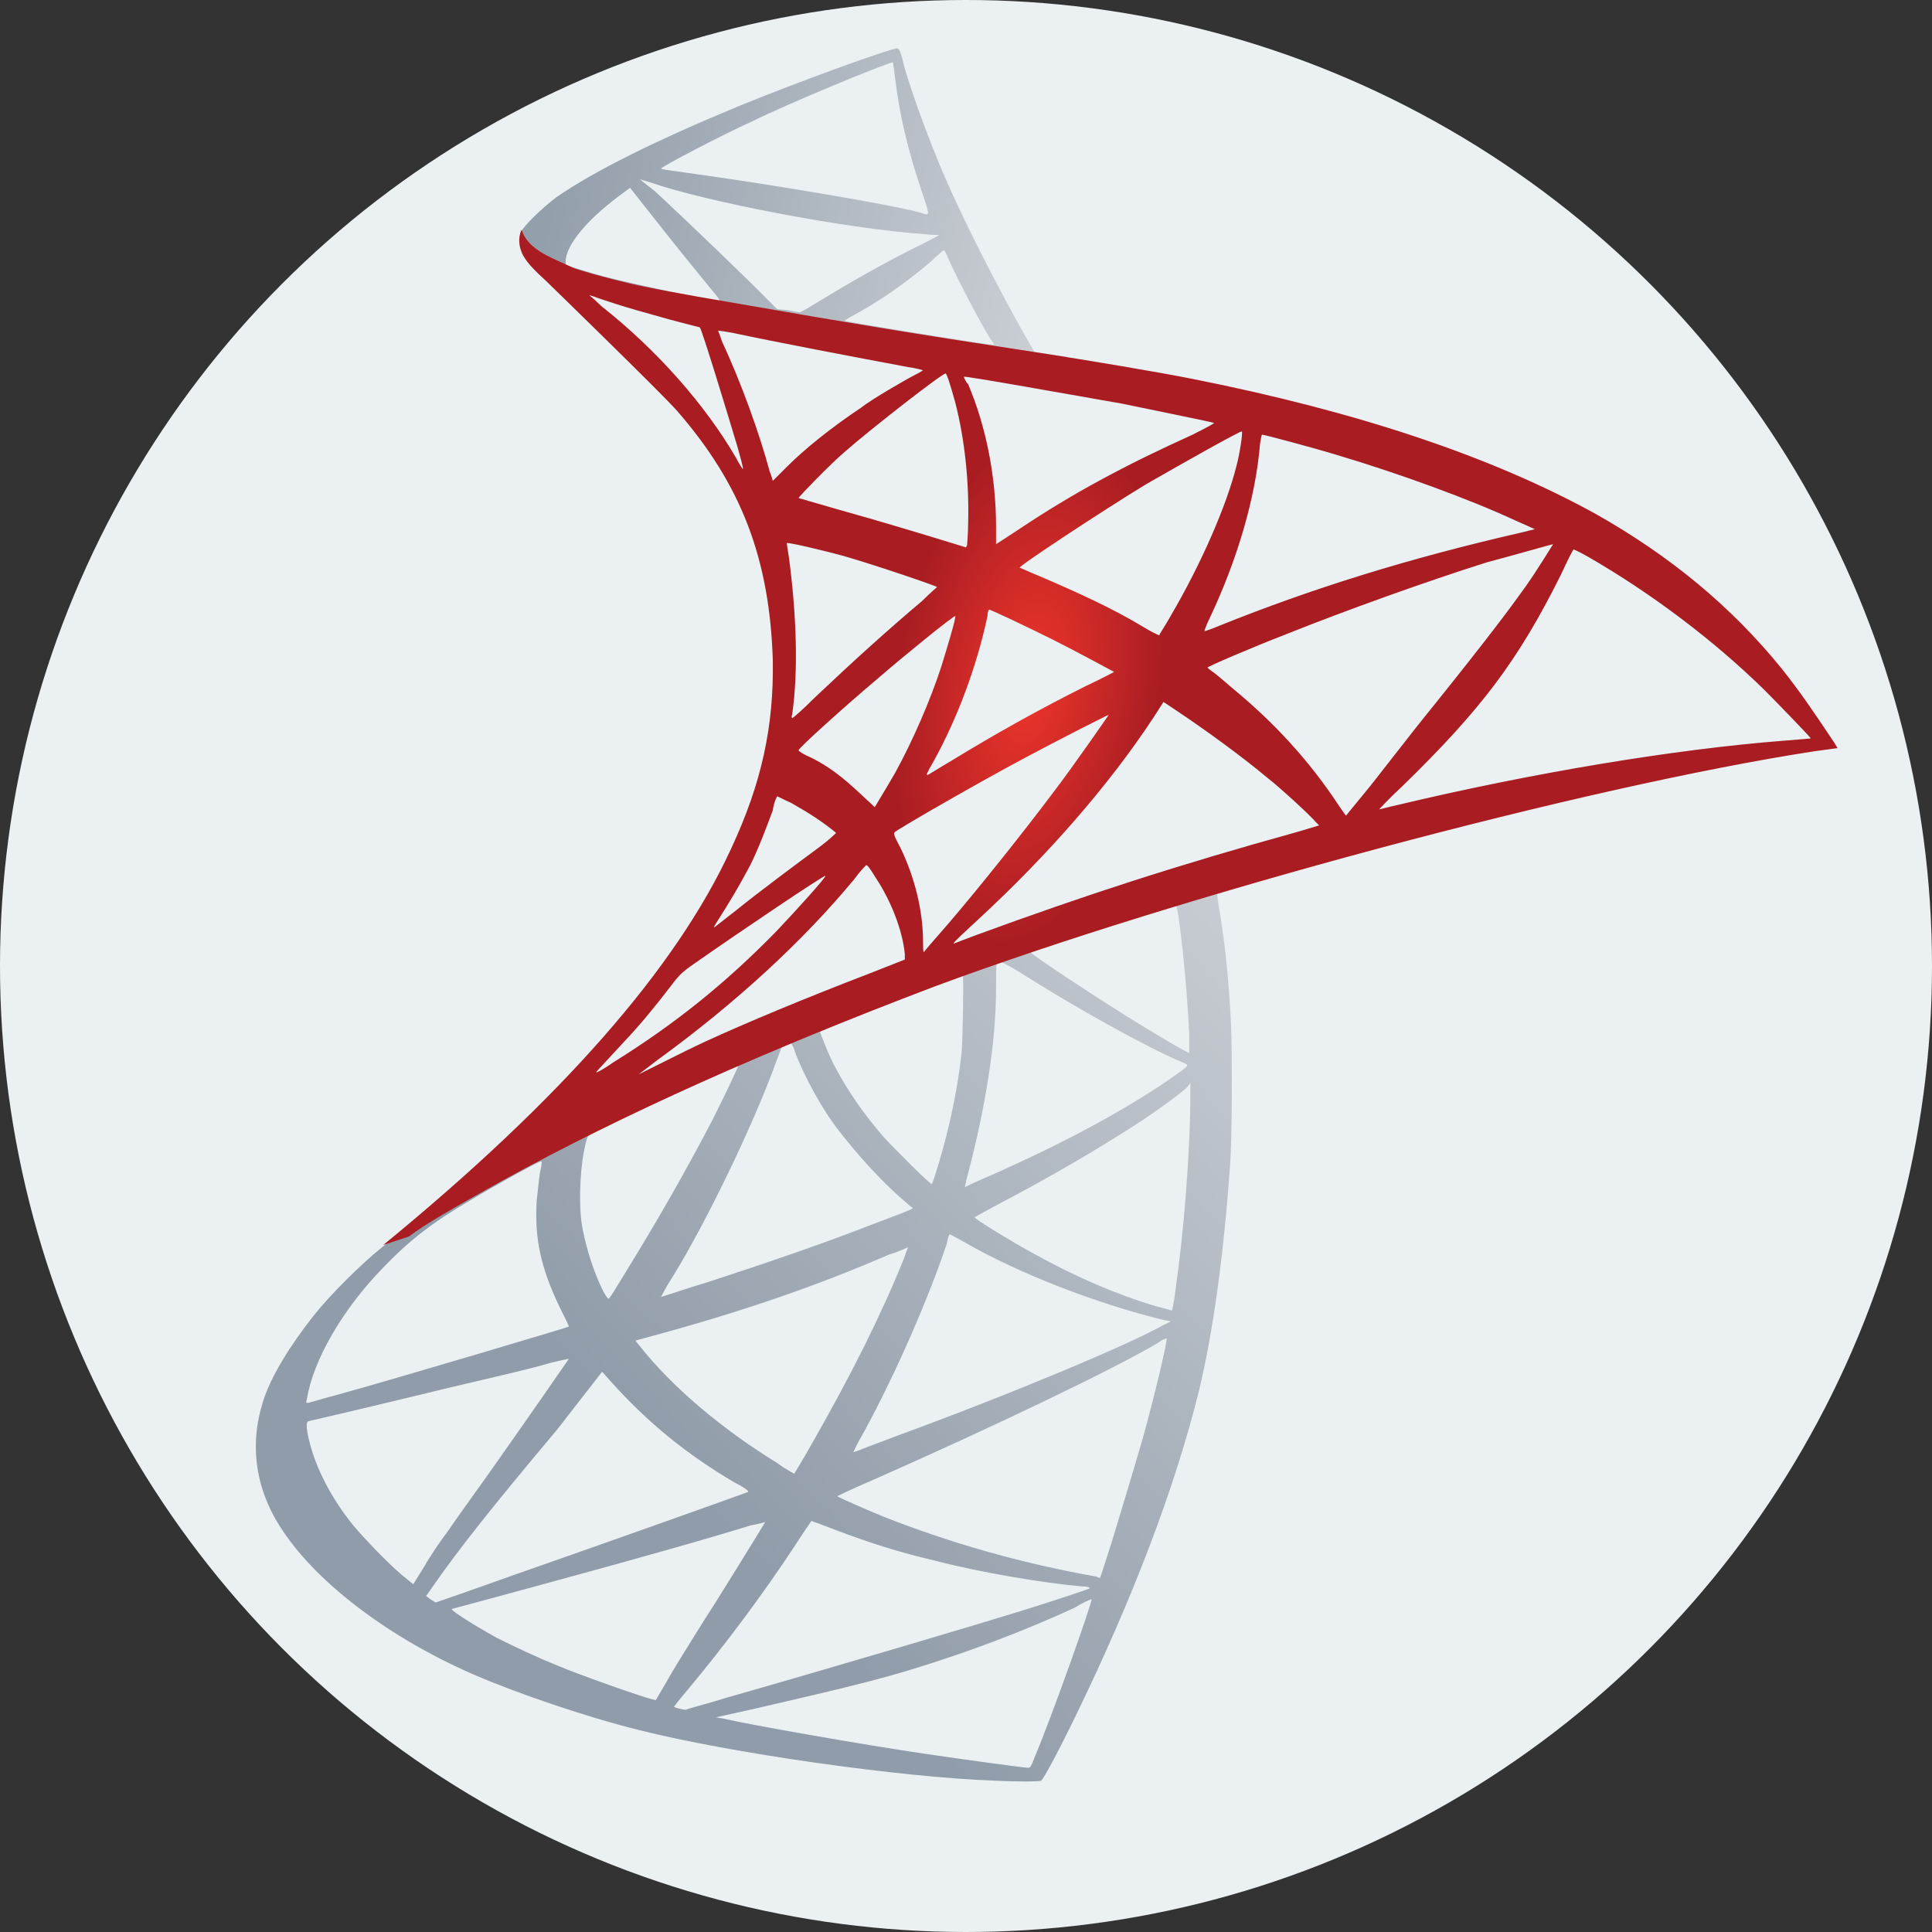
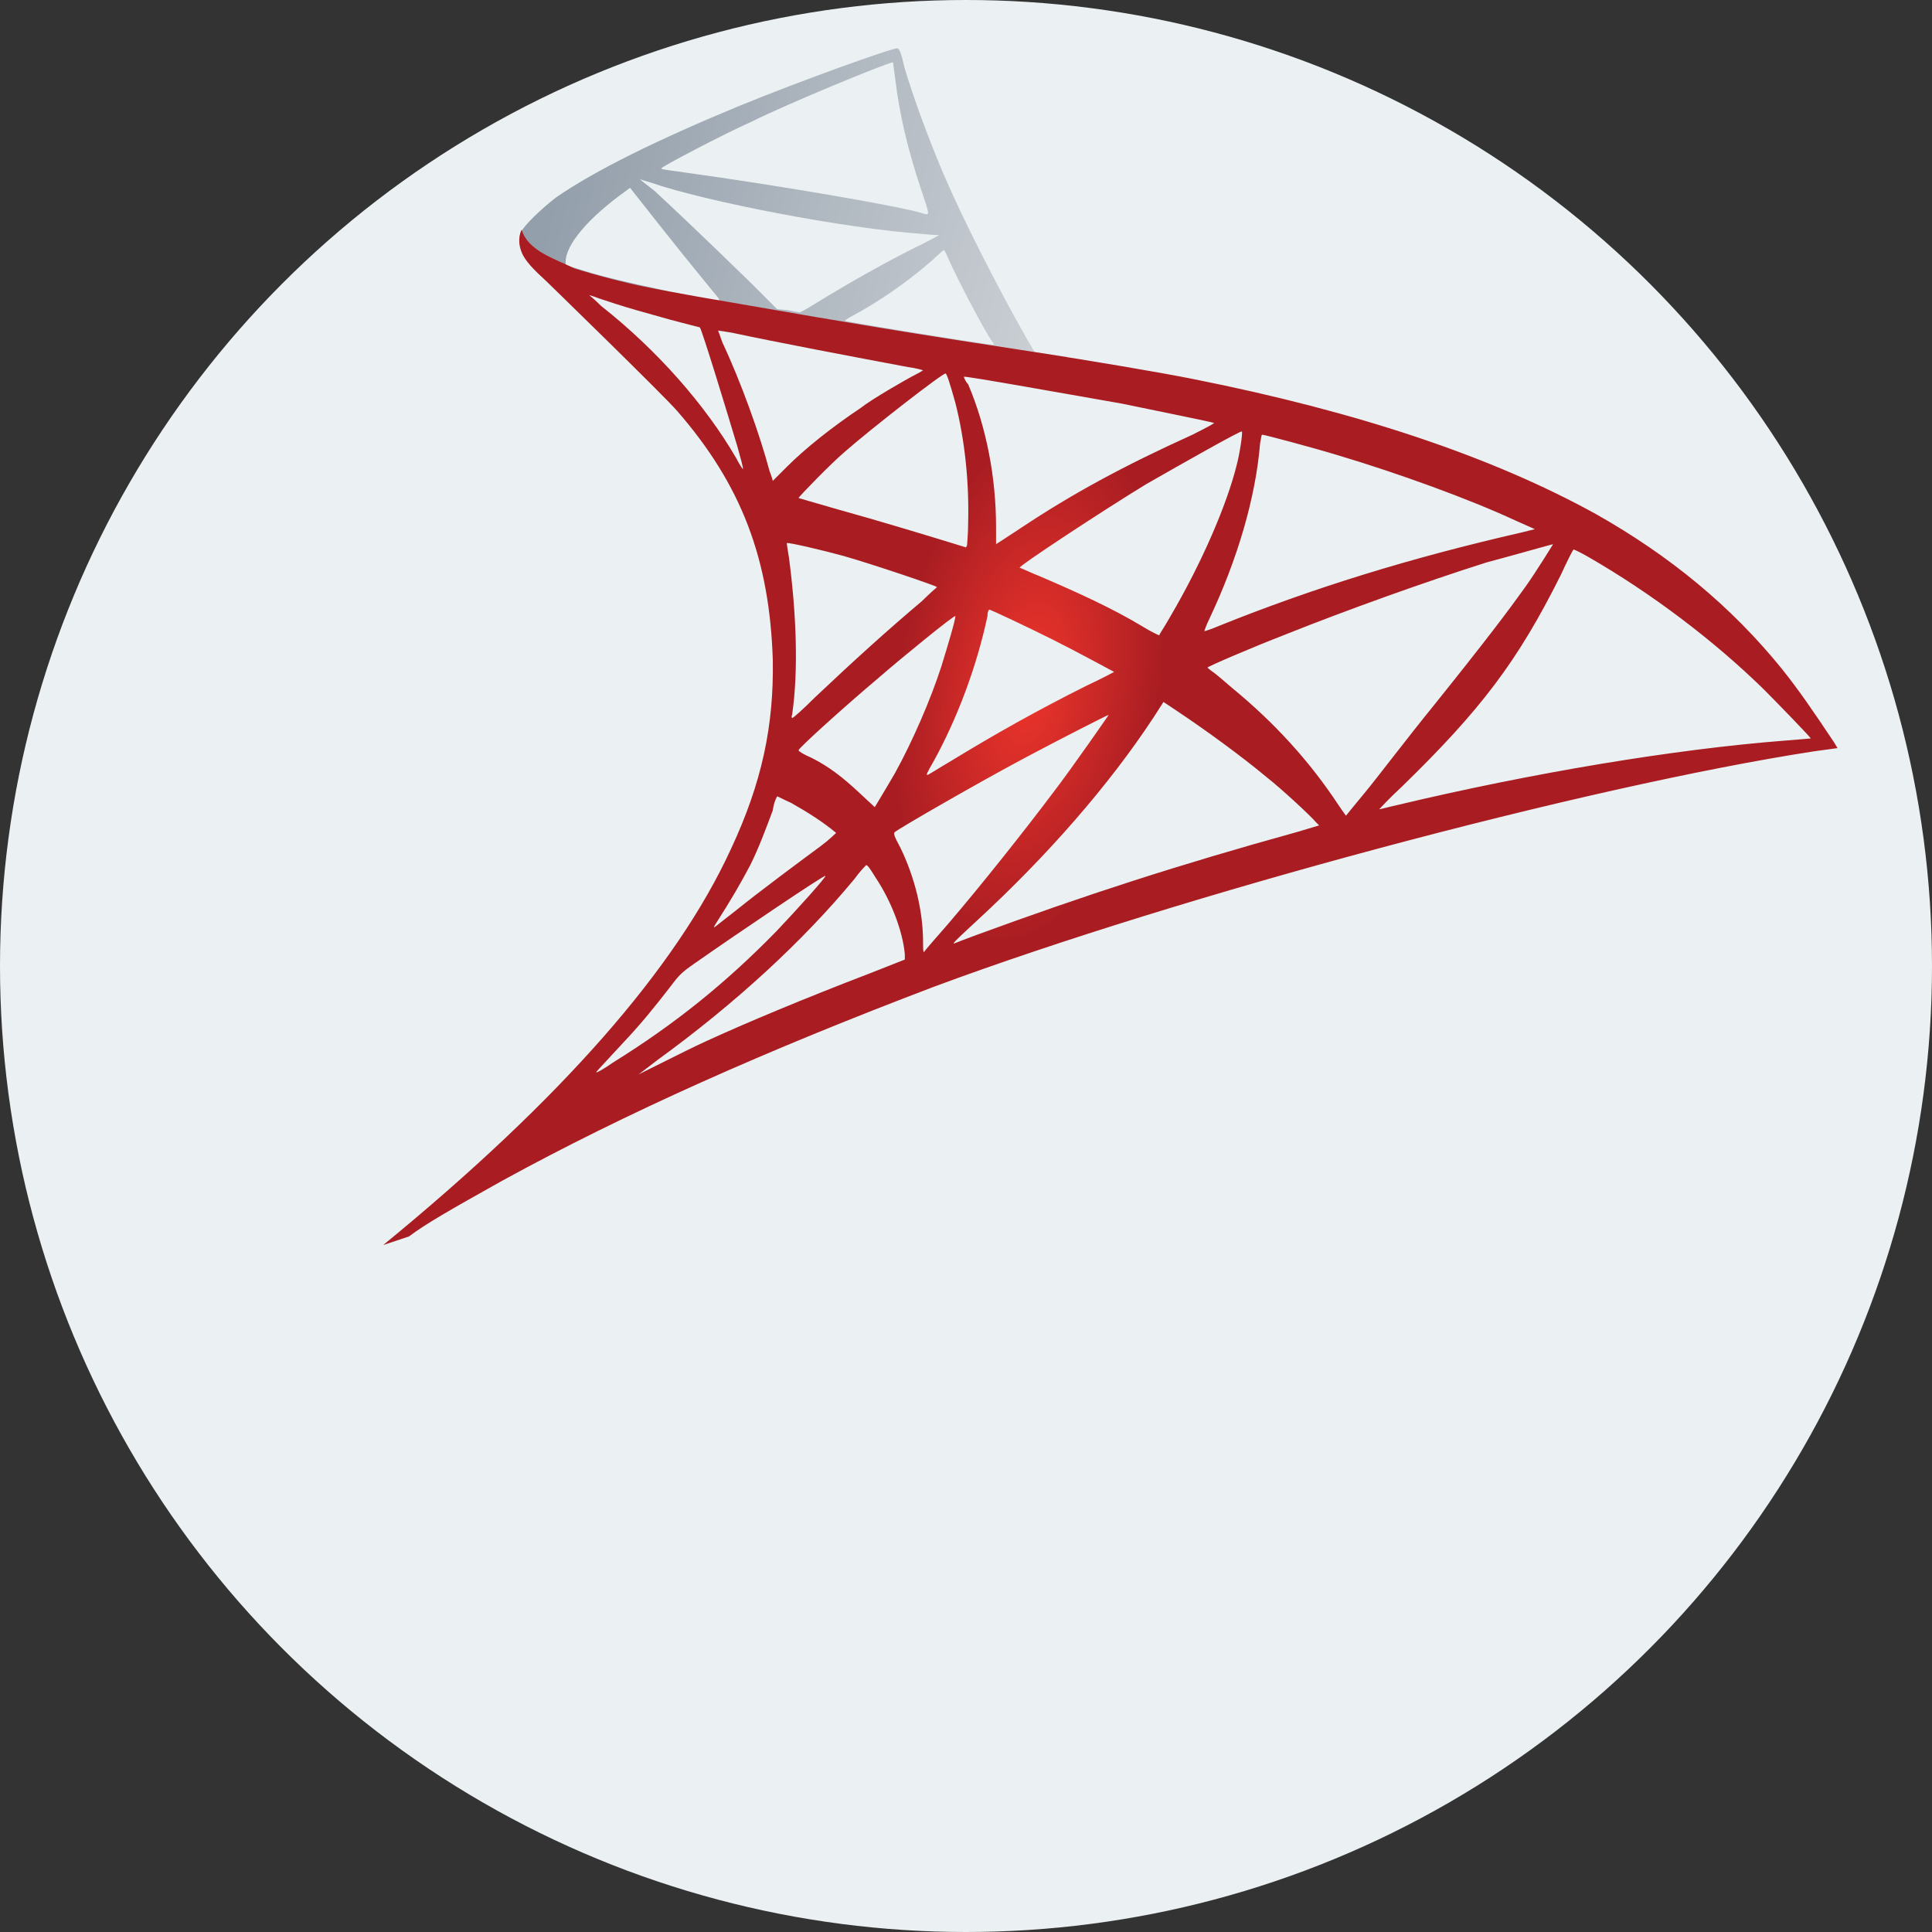
<svg xmlns="http://www.w3.org/2000/svg" version="1.1" id="Слой_1" x="0px" y="0px" viewBox="0 0 180 180" style="enable-background:new 0 0 180 180;" xml:space="preserve">
  <rect x="0" y="0" width="180" height="180" fill="#333333" stroke="none" />
  <style type="text/css">
	.st0{fill:#EBF1F2;}
	.st1{fill:url(#SVGID_1_);}
	.st2{fill:url(#SVGID_2_);}
	.st3{fill:url(#SVGID_3_);}
</style>
  <circle id="circle" class="st0" cx="90" cy="90" r="90" />
  <linearGradient id="SVGID_1_" gradientUnits="userSpaceOnUse" x1="66.121" y1="141.139" x2="159.845" y2="53.663">
    <stop offset="0" style="stop-color:#909CA9" />
    <stop offset="0.972" style="stop-color:#EDEDEE" />
  </linearGradient>
-   <path class="st1" d="M116.9,79.9L84.6,90.4l-28.1,12.4l-7.9,2.1c-2,1.9-4.1,3.8-6.4,5.8c-2.5,2.1-4.8,4.1-6.6,5.5  c-2,1.6-4.9,4.5-6.4,6.4c-2.2,2.8-4,5.7-4.7,8c-1.3,4.1-0.7,8.3,1.9,12.1c3.3,4.9,9.9,9.9,17.7,13.3c3.9,1.7,10.6,4,15.5,5.2  c8.3,2.1,24.3,4.4,33.1,4.7c1.8,0.1,4.2,0.1,4.3,0c0.2-0.1,1.6-2.7,3.2-6c5.4-11.1,9.3-21.4,11.5-30.3c1.3-5.4,2.3-12.5,2.9-21  c0.2-2.4,0.2-10.3,0.1-13c-0.2-4.4-0.6-8-1.2-11.5c-0.1-0.5-0.1-1-0.1-1c0.1-0.1,0.4-0.2,4.4-1.3L116.9,79.9L116.9,79.9L116.9,79.9  L116.9,79.9z M109.5,84.2c0.3,0,1.1,7.5,1.3,12.2c0,1,0,1.7,0,1.7c-0.2,0-4.1-2.3-6.9-4.1c-2.4-1.5-7.1-4.6-7.8-5.2  c-0.2-0.2-0.2-0.2,1.8-0.9C101.2,86.8,109.2,84.2,109.5,84.2z M93.1,89.6c0.2,0,0.8,0.3,2.1,1.1c5,3.2,11.9,7,14.8,8.2  c0.9,0.4,1,0.2-1.1,1.7c-4.4,3-10,6-16.8,9c-1.2,0.5-2.2,1-2.2,1c0,0,0.1-0.6,0.3-1.3c1.6-6.1,2.6-12.2,2.6-17.2  C92.8,89.7,92.8,89.7,93.1,89.6C93,89.6,93,89.6,93.1,89.6L93.1,89.6z M89.7,90.9c0.1,0.1,0,5.6-0.1,7.1c-0.4,3.6-1.1,6.9-2.2,10.6  c-0.3,0.9-0.5,1.7-0.6,1.7c-0.1,0.1-3.4-3.2-4.5-4.4c-1.9-2.2-3.4-4.4-4.5-6.5c-0.6-1.1-1.4-3.2-1.4-3.3  C76.7,95.8,89.6,90.8,89.7,90.9L89.7,90.9z M73.7,97.2C73.7,97.2,73.7,97.2,73.7,97.2c0.1,0.1,0.3,0.5,0.4,0.9  c0.8,2.1,2.5,5.3,4.1,7.3c1.7,2.2,3.8,4.5,5.6,6.1c0.6,0.5,1.1,1,1.2,1c0.1,0.1,0.2,0.1-3.8,1.6c-4.6,1.8-9.6,3.5-15.4,5.4  c-1.4,0.4-2.8,0.9-4.1,1.3c-0.2,0.1-0.1,0,0.5-1.1c2.9-4.5,7.2-13.2,9.6-19.4c0.4-1.1,0.8-2.1,0.9-2.4c0.1-0.3,0.2-0.5,0.5-0.6  C73.4,97.2,73.6,97.2,73.7,97.2L73.7,97.2z M68.8,99.2c0.1,0-1.2,2.7-2.4,5.1c-2.4,4.6-5,9.2-8.4,14.7c-0.6,1-1.1,1.8-1.2,1.9  c-0.1,0.2-0.2,0.1-0.6-0.6c-0.8-1.6-1.5-3.7-1.9-5.7c-0.4-1.9-0.3-5.2,0.1-7.3c0.3-1.5,0.3-1.5,1-1.9  C58.6,103.9,68.7,99.1,68.8,99.2L68.8,99.2z M110.9,100.9v1c0,5.4-0.6,12.9-1.4,18.4c-0.1,1-0.3,1.7-0.3,1.8c0,0-0.7-0.2-1.5-0.4  c-3.7-1.1-7.6-2.8-11.2-4.8c-2.4-1.3-5.8-3.4-5.7-3.5c0,0,1.1-0.6,2.2-1.2c4.8-2.5,9.4-5.2,13.4-7.8c1.5-1,3.7-2.6,4.2-3.1  L110.9,100.9L110.9,100.9z M50.4,108.2c0.1,0,0.1,0.2-0.1,1.1c-0.1,0.6-0.2,1.8-0.3,2.6c-0.2,3.6,0.4,6.2,2.1,9.8  c0.5,1,0.9,1.8,0.9,1.9c-0.2,0.1-16.3,4.9-21.4,6.3c-1.5,0.4-2.8,0.8-2.9,0.8c-0.2,0-0.2,0-0.1-0.4c0.6-3.6,3.3-8.3,7.1-12.2  c2.5-2.6,4.6-4.2,8-6.2C46.2,110.4,50,108.3,50.4,108.2C50.3,108.2,50.3,108.2,50.4,108.2L50.4,108.2z M88.5,115  c0,0,0.6,0.3,1.3,0.7c5.2,3,12.5,5.8,18.7,7.3l0.6,0.1l-0.8,0.4c-3.2,1.8-13.9,6.3-24.8,10.3c-1.6,0.6-3.2,1.2-3.4,1.3  c-0.3,0.1-0.6,0.2-0.6,0.2c0,0,0.4-0.9,1-1.9c3.1-5.7,6.1-12.7,7.7-17.5C88.3,115.4,88.4,115,88.5,115L88.5,115z M84.6,116.2  c0,0-0.2,0.5-0.4,1.1c-2.1,5.2-4.9,10.8-8.5,17.1c-0.9,1.6-1.7,2.9-1.7,2.9c0,0-0.8-0.4-1.6-1c-5.2-3.2-9.8-7.1-12.8-10.9l-0.4-0.5  l2.2-0.6c8-2.2,14.7-4.5,21.4-7.4C83.8,116.6,84.6,116.2,84.6,116.2z M108.7,124.7C108.7,124.7,108.7,124.7,108.7,124.7  c0,0.6-1.2,5.6-2.2,9.2c-0.9,3.1-1.6,5.4-2.9,9.7c-0.6,1.9-1.1,3.4-1.1,3.4c0,0-0.2,0-0.3-0.1c-7.3-1.3-13.8-3.2-19.9-5.6  c-1.7-0.7-4.2-1.8-4.3-1.9c0,0,1.4-0.7,3.3-1.5c11.1-4.9,22.6-10.4,26.6-12.8C108.3,124.8,108.6,124.7,108.7,124.7L108.7,124.7z   M53,126.6c0,0-3.1,4.5-7.4,10.6c-1.5,2.1-3.3,4.6-3.9,5.5c-0.7,0.9-1.7,2.4-2.2,3.3l-1,1.6l-1.1-0.9c-1.3-1.1-3.5-3.4-4.5-4.6  c-2.1-2.6-3.5-5.4-4.1-7.9c-0.3-1.2-0.3-1.8,0-1.8c0.4-0.1,6.9-1.6,13-3.1c3.4-0.8,7.3-1.7,8.7-2.1C51.8,126.8,53,126.6,53,126.6  L53,126.6z M56.1,127.8l0.8,0.9c3.5,3.9,7.1,6.8,11.5,9.4c0.8,0.4,1.4,0.8,1.3,0.9c-0.2,0.1-15.1,5.4-22,7.8  c-3.9,1.4-7.1,2.5-7.1,2.5c0,0-0.2-0.1-0.5-0.3l-0.4-0.3l0.7-1c2.3-3.3,5.2-7,11.5-14.5L56.1,127.8L56.1,127.8z M75.6,141.7  c0,0,1.1,0.4,2.4,0.9c3.2,1.2,5.7,2,9.1,2.8c4.2,1.1,10.2,2.1,13.7,2.4c0.5,0,0.8,0.1,0.7,0.2c-0.2,0.1-3.8,1.3-6.4,2.1  c-4.2,1.3-17,5.1-27.5,8.1c-1.9,0.6-3.6,1-3.7,1.1c-0.2,0-1.1-0.2-1.1-0.3c0,0,0.6-0.8,1.3-1.6c3.5-4.2,7-8.9,9.9-13.3  C74.9,142.7,75.6,141.7,75.6,141.7L75.6,141.7z M71.3,141.8c0,0-1.7,2.8-4.7,7.6c-1.3,2-2.7,4.3-3.2,5.1c-0.5,0.8-1.2,2-1.6,2.7  l-0.7,1.2l-0.4-0.1c-0.9-0.2-7.1-2.4-8.7-3.1c-2-0.8-4.1-1.8-5.7-2.6c-2-1.1-4.4-2.6-4.2-2.7c0,0,3.4-0.9,7.4-2  c10.7-2.9,16.6-4.6,20.5-5.8C70.7,142,71.3,141.8,71.3,141.8L71.3,141.8z M101.7,149L101.7,149c0.1,0.2-3.8,11.2-5.3,14.7  c-0.3,0.8-0.4,1-0.6,1c-0.4,0-6.2-0.8-9.6-1.3c-6.1-0.9-16.3-2.7-18.9-3.3l-0.6-0.1l3.6-0.8c7.8-1.8,11.6-2.7,15.4-3.9  c4.8-1.5,9.6-3.3,14.4-5.5C100.9,149.3,101.6,149,101.7,149L101.7,149z" />
  <linearGradient id="SVGID_2_" gradientUnits="userSpaceOnUse" x1="52.879" y1="12.011" x2="113.878" y2="26.167">
    <stop offset="0" style="stop-color:#939FAB" />
    <stop offset="1" style="stop-color:#DCDEE1" />
  </linearGradient>
  <path class="st2" d="M83.6,4.5C83,4.5,74.4,7.6,68.8,9.9c-7.5,3.1-13.4,6-17,8.5c-1.3,1-3,2.6-3.3,3.3c-0.1,0.2-0.1,0.5-0.1,0.8  l3.3,3.1l7.8,2.5l18.5,3.3l21.2,3.6l0.2-1.8c-0.1,0-0.1,0-0.2,0l-2.8-0.4l-0.6-1c-2.9-5.1-6.1-11.4-7.9-15.6  c-1.4-3.3-2.8-7.1-3.6-9.8C83.9,4.7,83.8,4.6,83.6,4.5L83.6,4.5L83.6,4.5L83.6,4.5z M83.2,5.8L83.2,5.8c0,0,0.1,0.7,0.2,1.5  c0.4,3.4,1.2,6.7,2.4,10.3c0.9,2.7,0.9,2.5-0.1,2.2c-2.5-0.7-13.7-2.6-21.7-3.7c-1.3-0.2-2.4-0.3-2.4-0.4c-0.1-0.1,5.8-3.2,8.5-4.4  C73.3,9.7,82.5,5.9,83.2,5.8z M59.6,16.7l1,0.3c5.2,1.8,18.2,4.3,25.4,4.8c0.8,0.1,1.5,0.1,1.5,0.1c0,0-0.7,0.4-1.5,0.8  c-3.5,1.7-7.3,3.9-9.9,5.5c-0.8,0.5-1.5,0.9-1.6,0.9c-0.1,0-0.6-0.1-1.1-0.2l-1-0.1l-2.4-2.4c-4.3-4.2-7.7-7.4-9-8.6L59.6,16.7z   M58.7,17.5l3.4,4.3c1.9,2.4,3.8,4.7,4.2,5.2c0.4,0.5,0.8,0.9,0.7,1c-0.1,0.1-5-0.9-7.6-1.5c-2.7-0.6-3.8-0.9-5.4-1.4l-1.3-0.4v-0.3  c0-1.6,2.1-4.1,5.6-6.6L58.7,17.5L58.7,17.5z M87.9,23.3c0.1,0,0.2,0.2,0.5,0.9c0.8,1.8,3.4,6.8,4.1,7.7c0.2,0.3,0.5,0.3-2.9-0.2  c-8.3-1.3-10.9-1.8-10.9-1.8c0,0,0.2-0.2,0.6-0.4c2.6-1.4,5.2-3.2,7.5-5.2C87.2,23.9,87.7,23.5,87.9,23.3  C87.8,23.3,87.9,23.3,87.9,23.3L87.9,23.3z" />
  <radialGradient id="SVGID_3_" cx="-2107.073" cy="-6287.658" r="177.802" gradientTransform="matrix(-6.742650e-02 -1.012820e-02 2.048400e-02 -0.135 82.558 -806.364)" gradientUnits="userSpaceOnUse">
    <stop offset="0" style="stop-color:#EE352C" />
    <stop offset="1" style="stop-color:#A91D22" />
  </radialGradient>
  <path class="st3" d="M48.6,21.4c0,0-0.5,0.9,0,2.1c0.3,0.8,1.2,1.7,2.3,2.7c0,0,10.9,10.6,12.2,12.1c6,6.9,8.6,13.8,8.9,23.2  c0.1,6.1-1,11.4-3.9,17.6C63,90.2,52.3,102.4,35.7,116l2.4-0.8c1.6-1.2,3.7-2.4,8.7-5.2c11.5-6.3,24.5-12.1,40.3-18.1  C110,83.4,147.6,73.3,169,70l2.2-0.3l-0.3-0.5c-2-3-3.3-4.9-4.9-6.9c-4.7-5.8-10.4-10.5-17.3-14.4c-9.6-5.3-22-9.5-37.6-12.6  c-3-0.6-9.5-1.7-14.7-2.5c-11.2-1.7-18.4-2.9-26.4-4.3c-2.9-0.5-7.1-1.2-10-1.8c-1.5-0.3-4.3-1-6.5-1.7  C51.7,24.1,49.2,23.4,48.6,21.4L48.6,21.4z M54.9,27.5c0,0,0.4,0.1,0.9,0.3c0.9,0.3,2.1,0.7,3.5,1.1c1.1,0.3,2.1,0.6,3.2,0.9  c1.5,0.4,2.7,0.7,2.7,0.7c0.2,0.2,2.6,8.1,3.5,11.1c0.3,1.1,0.6,2.1,0.5,2.1c0,0-0.3-0.4-0.6-1c-2.9-5-7.4-10.1-12.6-14.2  C55.4,27.9,54.9,27.5,54.9,27.5L54.9,27.5z M66.9,30.8c0.1,0,0.7,0.1,1.3,0.2c4.2,0.9,11.6,2.3,16.4,3.2c0.8,0.1,1.4,0.3,1.4,0.3  c0,0-0.3,0.2-0.7,0.4c-0.8,0.4-4.1,2.3-5.1,3.1c-2.7,1.8-5.2,3.8-6.9,5.5c-0.7,0.7-1.3,1.3-1.3,1.3s-0.1-0.4-0.3-0.9  c-0.9-3.4-2.7-8.4-4.4-12C67.1,31.3,66.9,30.8,66.9,30.8C66.9,30.8,66.9,30.8,66.9,30.8L66.9,30.8z M88.1,34.8  c0.1,0,0.4,0.9,0.9,2.7c0.9,3.5,1.3,7.5,1.2,11.2c0,1-0.1,2-0.1,2.1l-0.1,0.2l-1.3-0.4c-2.6-0.8-6.9-2.1-10.5-3.1  c-2.1-0.6-3.8-1.1-3.8-1.1c0-0.1,3-3.2,4.3-4.3C81.2,39.9,87.9,34.7,88.1,34.8L88.1,34.8z M89.8,35.1c0.1-0.1,10.1,1.7,14.7,2.5  c3.4,0.7,8.3,1.7,8.6,1.8c0.1,0-0.4,0.3-2,1.1c-6.4,2.9-11.2,5.5-16,8.7c-1.2,0.8-2.3,1.5-2.3,1.5c0,0,0-0.7,0-1.6  c0-4.6-0.9-9.3-2.6-13.3C89.9,35.5,89.8,35.1,89.8,35.1z M115.7,40.2c0.1,0.1-0.2,2.1-0.5,3.2c-0.9,3.6-3.2,9-6.2,14.1  c-0.5,0.9-1,1.6-1,1.7c0,0-0.7-0.3-1.5-0.8c-2.8-1.7-6.1-3.2-9.6-4.7c-1-0.4-1.8-0.8-1.9-0.8c-0.2-0.1,7.7-5.3,11.8-7.8  C110.3,43.1,115.6,40.1,115.7,40.2L115.7,40.2z M117.6,40.5c0.2,0,4.7,1.2,7,1.9c5.7,1.7,12.3,4.1,16.6,6.1l1.8,0.8l-1.2,0.3  c-10.5,2.4-19.5,5.2-28.2,8.7c-0.7,0.3-1.3,0.5-1.4,0.5c0,0,0.2-0.6,0.5-1.2c2.6-5.5,4.3-11.3,4.7-16.3  C117.5,40.9,117.5,40.5,117.6,40.5L117.6,40.5z M73.3,50.6c0.1-0.1,3.5,0.7,5.3,1.2c2.8,0.8,8.7,2.8,8.7,2.9c0,0-0.7,0.6-1.4,1.3  c-3.2,2.7-6.3,5.5-10,9c-1.1,1.1-2,1.9-2.1,1.9c0,0-0.1-0.1,0-0.3c0.6-4.1,0.4-9.4-0.3-14.7C73.4,51.3,73.3,50.7,73.3,50.6z   M144.7,50.7c0,0-1.6,2.6-2.6,4c-1.5,2.1-3.6,4.9-8.5,11c-2.6,3.2-5.4,6.9-6.4,8.1c-1,1.2-1.8,2.2-1.8,2.2c0,0-0.3-0.4-0.7-1  c-2.7-4.1-6-7.7-9.9-10.9c-0.7-0.6-1.5-1.3-1.8-1.5c-0.3-0.2-0.5-0.4-0.5-0.4c0-0.1,4.2-1.9,7.3-3.1c5.5-2.2,13-4.9,18.7-6.7  C141.5,51.6,144.6,50.7,144.7,50.7L144.7,50.7z M146.6,51.2c0.1,0,0.7,0.3,1.4,0.7c5.9,3.4,11.7,7.8,16.3,12.3  c1.3,1.3,4.5,4.6,4.4,4.6c0,0-1.1,0.1-2.4,0.2c-10.3,0.8-23.5,3-36.1,6c-0.9,0.2-1.6,0.4-1.7,0.4c0,0,0.9-1,2.1-2.1  c7.4-7.2,10.8-11.7,14.8-19.7C146,52.3,146.5,51.3,146.6,51.2C146.5,51.2,146.5,51.2,146.6,51.2L146.6,51.2z M92.2,56.8  c0.3,0.1,3.5,1.6,5.9,2.8c2.2,1.1,5.5,2.9,5.7,3c0,0-1.1,0.6-2.6,1.3c-4.6,2.3-8.5,4.5-12.6,7c-1.2,0.7-2.1,1.3-2.2,1.3  c-0.1,0-0.1-0.1,0.6-1.3c2.2-4,4-8.8,5-13.5C92,57,92.1,56.8,92.2,56.8L92.2,56.8z M89,57.4c0.1,0.1-0.8,3.1-1.3,4.7  c-1,3.1-2.7,7-4.3,9.9c-0.4,0.7-1,1.7-1.3,2.2l-0.6,1l-1.4-1.3c-1.6-1.5-2.9-2.5-4.5-3.3c-0.7-0.3-1.2-0.6-1.2-0.7  c0-0.2,4.2-4,7.4-6.7C84.1,61.2,88.9,57.3,89,57.4L89,57.4z M108.4,65.4l1.2,0.8c2.7,1.8,6,4.2,8.4,6.2c1.4,1.1,4.1,3.6,4.6,4.2  l0.3,0.3l-2,0.6c-11.2,3.1-19.8,5.9-29.9,9.6c-1.1,0.4-2.1,0.8-2.1,0.8c-0.1,0-0.3,0.1,2.2-2.2c6.4-5.9,12.2-12.5,16.4-18.9  L108.4,65.4L108.4,65.4z M103.3,66.6c0,0-3.3,4.8-5.3,7.4c-2.4,3.2-6.6,8.5-9.6,12c-1.2,1.4-2.3,2.6-2.3,2.7c-0.1,0-0.1-0.3-0.1-0.9  c0-3-0.8-6.1-2.1-8.8c-0.6-1.1-0.7-1.4-0.5-1.5c0.5-0.4,7.6-4.5,12.1-6.9C98.5,69,103.2,66.6,103.3,66.6L103.3,66.6z M72.4,74.2  c0.1,0,0.6,0.3,1.3,0.6c1.6,0.9,3,1.8,4.2,2.8c0,0-0.6,0.6-1.4,1.2c-2.3,1.7-5.8,4.3-7.9,6c-2.2,1.7-2.2,1.8-2,1.4  c1.6-2.5,2.4-3.9,3.3-5.6c0.8-1.6,1.5-3.5,2.1-5.1C72.1,74.7,72.4,74.2,72.4,74.2L72.4,74.2z M80.7,80.6c0.1,0,0.3,0.2,0.9,1.2  c1.4,2.1,2.5,4.9,2.7,7.1l0,0.5L81,90.7C75,93,69.5,95.3,65.8,97c-1.1,0.5-2.9,1.4-4.1,2c-1.2,0.6-2.2,1.1-2.2,1.1  c0,0,0.8-0.6,1.7-1.3c7.3-5.3,13.6-11.1,18.4-16.9C80.1,81.2,80.6,80.7,80.7,80.6L80.7,80.6L80.7,80.6z M76.9,81.6  c0.1,0.1-2.7,3.2-4.6,5.2c-4.7,4.8-9.4,8.6-15.2,12.2c-0.7,0.5-1.4,0.9-1.5,0.9c-0.2,0.1,0-0.1,2.6-2.9c1.6-1.7,2.8-3.2,4.2-5  c0.9-1.2,1.1-1.4,2.4-2.3C68.5,87.1,76.8,81.5,76.9,81.6z" />
</svg>